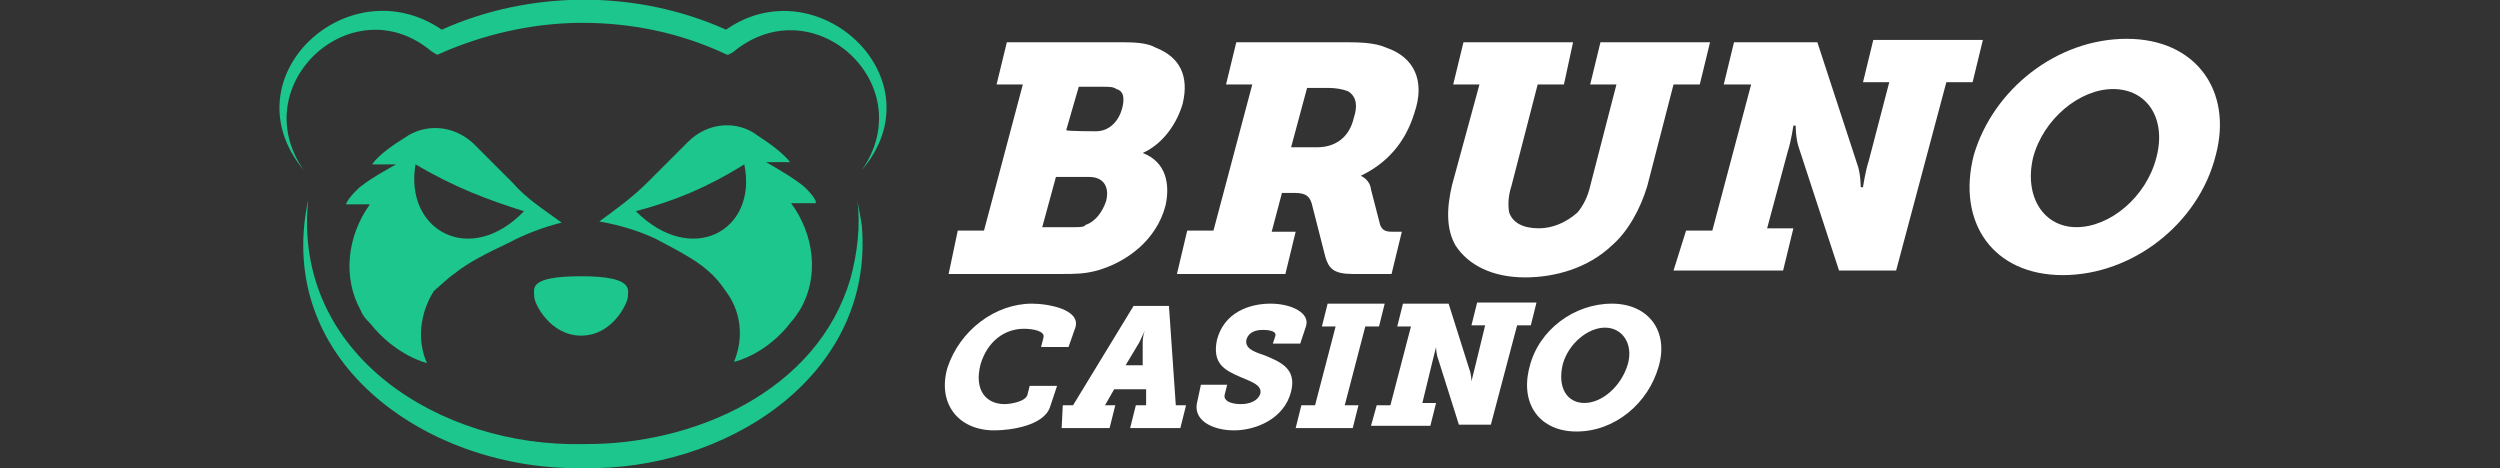
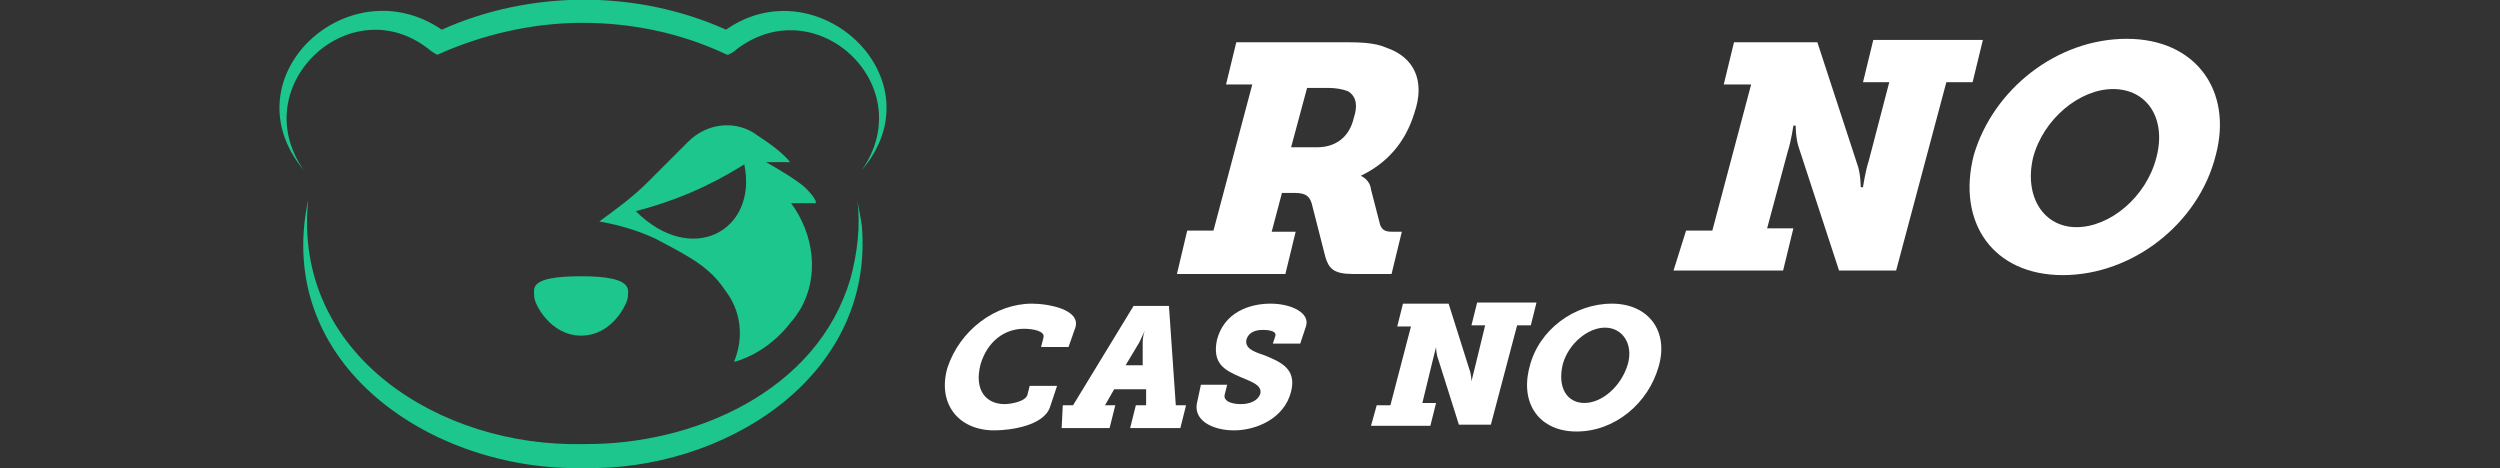
<svg xmlns="http://www.w3.org/2000/svg" version="1.1" id="Layer_1" x="0px" y="0px" viewBox="0 0 219 41" style="enable-background:new 0 0 219 41;" xml:space="preserve">
  <rect x="0" y="0" width="219" height="41" fill="#333333" stroke="none" />
  <style type="text/css">
	.st0{fill:#1CC68D;}
	.st1{fill:#FFFFFF;}
</style>
  <g>
    <g>
-       <path class="st0" d="M39.9,23.9c1.1-0.9,2.9-1.8,4.6-2.6c1.5-0.8,3.1-1.4,4.7-1.8c-1.5-1.1-3.1-2.1-4.3-3.5l-3.4-3.4    c-1.8-1.7-4.3-1.8-6.1-0.5l0,0c-2.3,1.4-2.8,2.3-2.8,2.3h2.1c0,0-2.8,1.5-3.5,2.3c-0.8,0.8-0.9,1.2-0.9,1.2h2.1l0,0    c-2,2.8-2.4,6.4-0.8,9.3c0.2,0.5,0.5,0.8,0.8,1.1c2.3,2.9,5,3.5,5,3.5l0,0c-0.9-2-0.6-4.4,0.6-6.3C38.7,24.9,39.3,24.3,39.9,23.9z     M36.4,14.4c3.4,2,6.3,3.1,9.5,4.1C41.2,23.4,35.4,20.2,36.4,14.4z" />
      <path class="st0" d="M70.6,16.5c-0.8-0.8-3.5-2.3-3.5-2.3h2.1c0,0-0.6-0.9-2.8-2.3c-1.8-1.4-4.4-1.2-6.1,0.5l-3.5,3.5    c-1.4,1.4-2.8,2.4-4.3,3.5c1.7,0.3,3.4,0.8,4.9,1.5c1.5,0.8,3.5,1.8,4.6,2.8c0.6,0.5,1.1,1.1,1.5,1.7c1.4,1.8,1.7,4.1,0.8,6.3    c0,0,2.8-0.6,5-3.5c0.3-0.3,0.6-0.8,0.8-1.1c1.7-2.9,1.2-6.6-0.8-9.3l0,0h2.1C71.6,17.8,71.4,17.3,70.6,16.5z M55.7,18.5    c3.4-0.9,6.3-2.1,9.5-4.1C66.4,20.2,60.6,23.4,55.7,18.5z" />
      <path class="st0" d="M50.9,29.4c2.8,0,4.1-2.9,4.1-3.4c0-0.6,0.6-1.8-4.1-1.8s-4.1,1.1-4.1,1.8C46.8,26.6,48.2,29.4,50.9,29.4z" />
      <path class="st0" d="M75.1,17.5c0.3,2.3,0,4.7-0.6,6.9C71.6,34.3,60.7,39,51.1,38.9c-12.5,0.3-25.5-7.8-24.1-21.4    C23.9,32,37.9,41.3,51.1,41c12.1,0.3,25.5-7.8,24.4-21.2C75.4,19,75.2,18.2,75.1,17.5z" />
      <path class="st0" d="M37.8,4.5l0.5,0.3c4-1.8,8.4-2.8,12.7-2.8c4.4,0,8.7,0.9,12.7,2.8c0.2,0,0.6-0.3,0.6-0.3    c7-5.7,16.4,2.9,11.2,10.4C82.3,6.9,71.6-3,63.6,2.6c-7.8-3.5-17.1-3.5-24.9,0C30.5-3,19.9,6.8,26.6,14.9    C21.4,7.4,30.9-1.3,37.8,4.5z" />
    </g>
    <g>
      <g>
-         <path class="st1" d="M83.9,20.2h2.3l3.4-12.8h-2.3l0.9-3.7h9.6c1.5,0,2.6,0,3.5,0.5c2,0.8,2.9,2.4,2.3,4.9     c-0.5,1.7-1.7,3.5-3.5,4.3l0,0c2.1,0.8,2.4,2.8,2,4.6c-0.8,3.1-3.5,5-6,5.7c-1.1,0.3-2,0.3-3.1,0.3h-9.9L83.9,20.2z M96,11.5     c1.2,0,2-0.9,2.3-2c0.2-0.8,0.2-1.5-0.5-1.7c-0.3-0.2-0.6-0.2-1.2-0.2h-2.1l-1.1,3.8C93.4,11.5,96,11.5,96,11.5z M94.2,19.9     c0.3,0,0.8,0,0.9-0.2c0.9-0.3,1.5-1.2,1.8-2.1c0.3-1.2-0.2-2.1-1.5-2.1h-2.9l-1.2,4.4H94.2z" />
        <path class="st1" d="M104,20.2h2.3l3.4-12.8h-2.3l0.9-3.7h9.2c1.5,0,2.9,0,4,0.5c2.3,0.8,3.4,2.8,2.4,5.7     c-0.8,2.6-2.4,4.4-4.7,5.5l0,0c0,0,0.8,0.3,0.9,1.2l0.8,3.1c0.2,0.5,0.5,0.6,1.1,0.6h0.8l-0.9,3.7h-3.4c-1.7,0-2.1-0.5-2.4-1.5     l-1.2-4.7c-0.2-0.6-0.5-0.9-1.5-0.9h-1.1l-0.9,3.4h2.1l-0.9,3.7h-9.5L104,20.2z M115.4,12.9c1.5,0,2.8-0.8,3.2-2.6     c0.3-0.9,0.3-1.8-0.5-2.3c-0.5-0.2-1.1-0.3-1.8-0.3h-1.8l-1.4,5.2H115.4z" />
-         <path class="st1" d="M129.6,7.4h-2.3l0.9-3.7h9.6L137,7.4h-2.3l-2.3,8.9c-0.3,0.9-0.3,1.7-0.2,2.3c0.3,0.9,1.2,1.4,2.6,1.4     c1.2,0,2.4-0.5,3.4-1.4c0.5-0.6,0.9-1.4,1.1-2.3l2.3-8.9h-2.3l0.9-3.7h9.6l-0.9,3.7h-2.3l-2.3,8.9c-0.6,2-1.7,4-3.1,5.2     c-2.1,2-5,2.8-7.6,2.8c-2.9,0-5-1.1-6.1-2.8c-0.8-1.4-0.8-3.2-0.3-5.3L129.6,7.4z" />
        <path class="st1" d="M147.7,20.2h2.3l3.4-12.8H151l0.9-3.7h7.3l3.5,10.7c0.3,0.8,0.3,2,0.3,2h0.2c0,0,0.2-1.4,0.5-2.3l1.8-6.9     h-2.3l0.9-3.7h9.6l-0.9,3.7h-2.3l-4.4,16.5h-5L157.6,13c-0.3-0.8-0.3-2-0.3-2h-0.2c0,0-0.2,1.4-0.5,2.3l-1.8,6.7h2.3l-0.9,3.7     h-9.6L147.7,20.2z" />
        <path class="st1" d="M186.3,3.4c6.1,0,9.3,4.6,7.8,10.2c-1.5,6-7.3,10.5-13.4,10.5c-6.1,0-9.3-4.6-7.8-10.5     C174.6,7.8,180.2,3.4,186.3,3.4z M181.9,19.9c2.9,0,6.1-2.6,7-6.1c0.9-3.4-0.8-6-3.8-6c-2.9,0-6.1,2.6-7,6     C177.3,17.2,179,19.9,181.9,19.9z" />
      </g>
      <g>
        <path class="st1" d="M90.4,26.6c1.4,0,4.3,0.5,3.8,2.1l-0.6,1.7h-2.4l0.2-0.8c0.2-0.6-0.9-0.8-1.7-0.8c-1.7,0-3.2,1.1-3.8,3.1     c-0.6,2.3,0.5,3.5,2.1,3.5c0.5,0,1.8-0.2,2-0.8l0.2-0.8h2.4L92,35.6c-0.5,1.7-3.5,2.1-4.9,2.1c-3.2,0-5-2.4-4.1-5.5     C84.1,28.9,87.2,26.6,90.4,26.6z" />
        <path class="st1" d="M93.1,35.5H94l5.3-8.7h3.1l0.6,8.7h0.9l-0.5,2h-4.4l0.5-2h0.9v-1.4h-2.8l-0.8,1.4h0.9l-0.5,2H93L93.1,35.5z      M100.1,32v-2c0-0.6,0.2-1.1,0.2-1.1l0,0c0,0-0.2,0.5-0.5,1.1l-1.2,2H100.1z" />
        <path class="st1" d="M107.5,33.7l-0.2,0.8c-0.2,0.6,0.5,0.9,1.4,0.9c0.8,0,1.5-0.3,1.7-0.9c0.2-0.8-0.9-1.1-1.8-1.5     c-1.4-0.6-2.4-1.2-2-3.2c0.6-2.4,2.8-3.2,4.7-3.2c1.8,0,3.5,0.8,3.1,2l-0.5,1.5h-2.4l0.2-0.6c0.2-0.5-0.5-0.6-1.1-0.6     c-0.6,0-1.2,0.2-1.4,0.8c-0.2,0.8,0.6,1.1,1.5,1.4c1.5,0.6,2.9,1.2,2.4,3.2c-0.6,2.4-3.1,3.4-5,3.4s-3.7-0.9-3.2-2.6l0.3-1.4h2.3     V33.7z" />
-         <path class="st1" d="M114,35.5h1.2l1.8-6.9h-1.2l0.5-2h5l-0.5,2h-1.2l-1.8,6.9h1.2l-0.5,2h-5L114,35.5z" />
        <path class="st1" d="M120.6,35.5h1.2l1.8-6.9h-1.2l0.5-2h4l1.8,5.7c0.2,0.5,0.2,1.1,0.2,1.1l0,0c0,0,0.2-0.8,0.3-1.2l0.9-3.7     h-1.2l0.5-2h5.2l-0.5,2h-1.2l-2.3,8.7h-2.8l-1.8-5.7c-0.2-0.5-0.2-1.1-0.2-1.1l0,0c0,0-0.2,0.8-0.3,1.2l-0.9,3.7h1.2l-0.5,2h-5.2     L120.6,35.5z" />
        <path class="st1" d="M141.2,26.6c3.2,0,5,2.4,4.1,5.5c-0.9,3.2-3.8,5.7-7.2,5.7c-3.2,0-5-2.4-4.1-5.7     C134.8,28.9,137.9,26.6,141.2,26.6z M138.8,35.3c1.5,0,3.2-1.4,3.8-3.4c0.5-1.8-0.5-3.2-2-3.2c-1.5,0-3.2,1.4-3.7,3.2     C136.4,34,137.3,35.3,138.8,35.3z" />
      </g>
    </g>
  </g>
</svg>